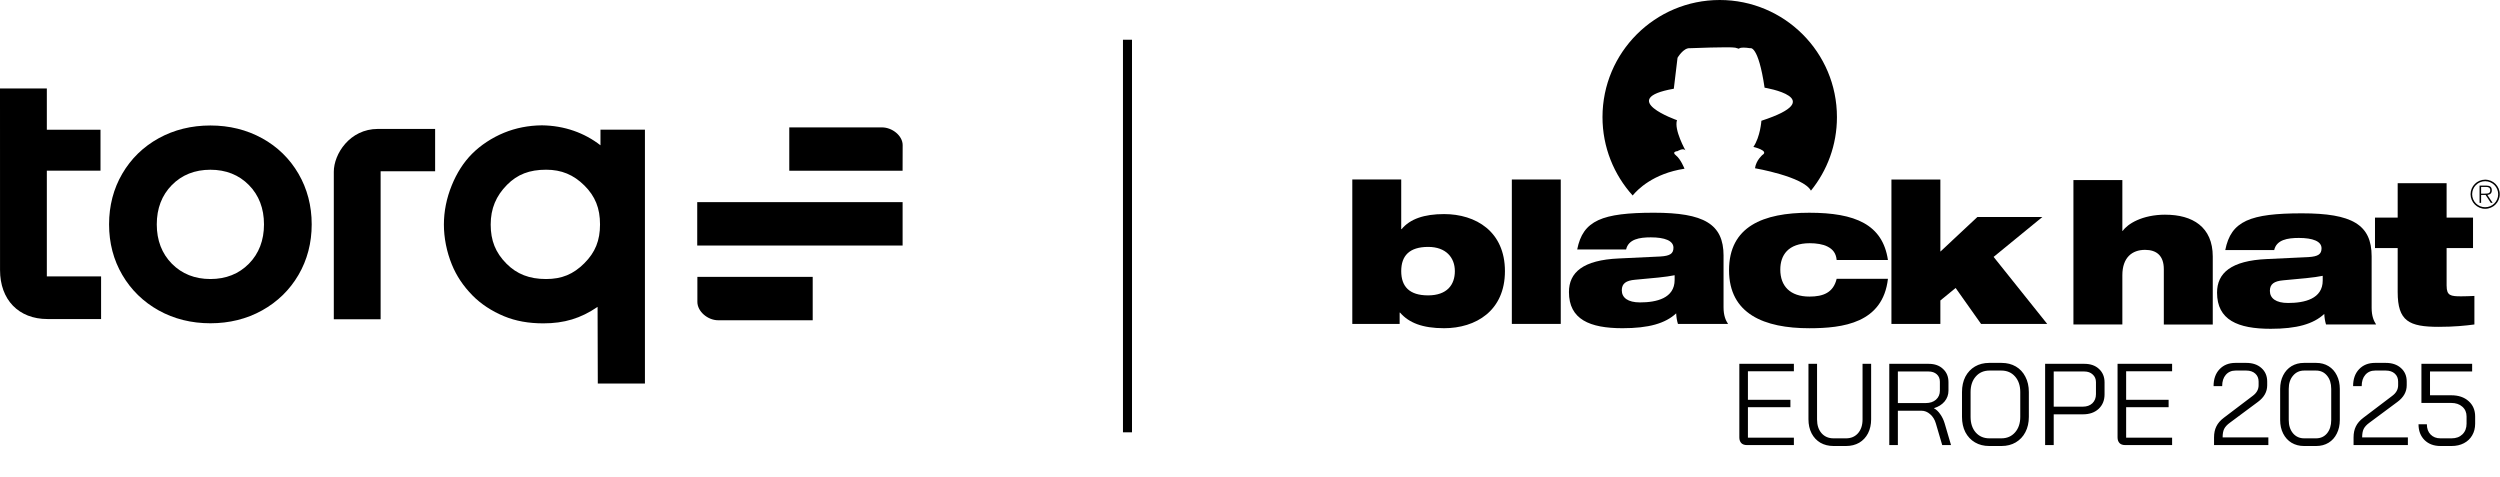
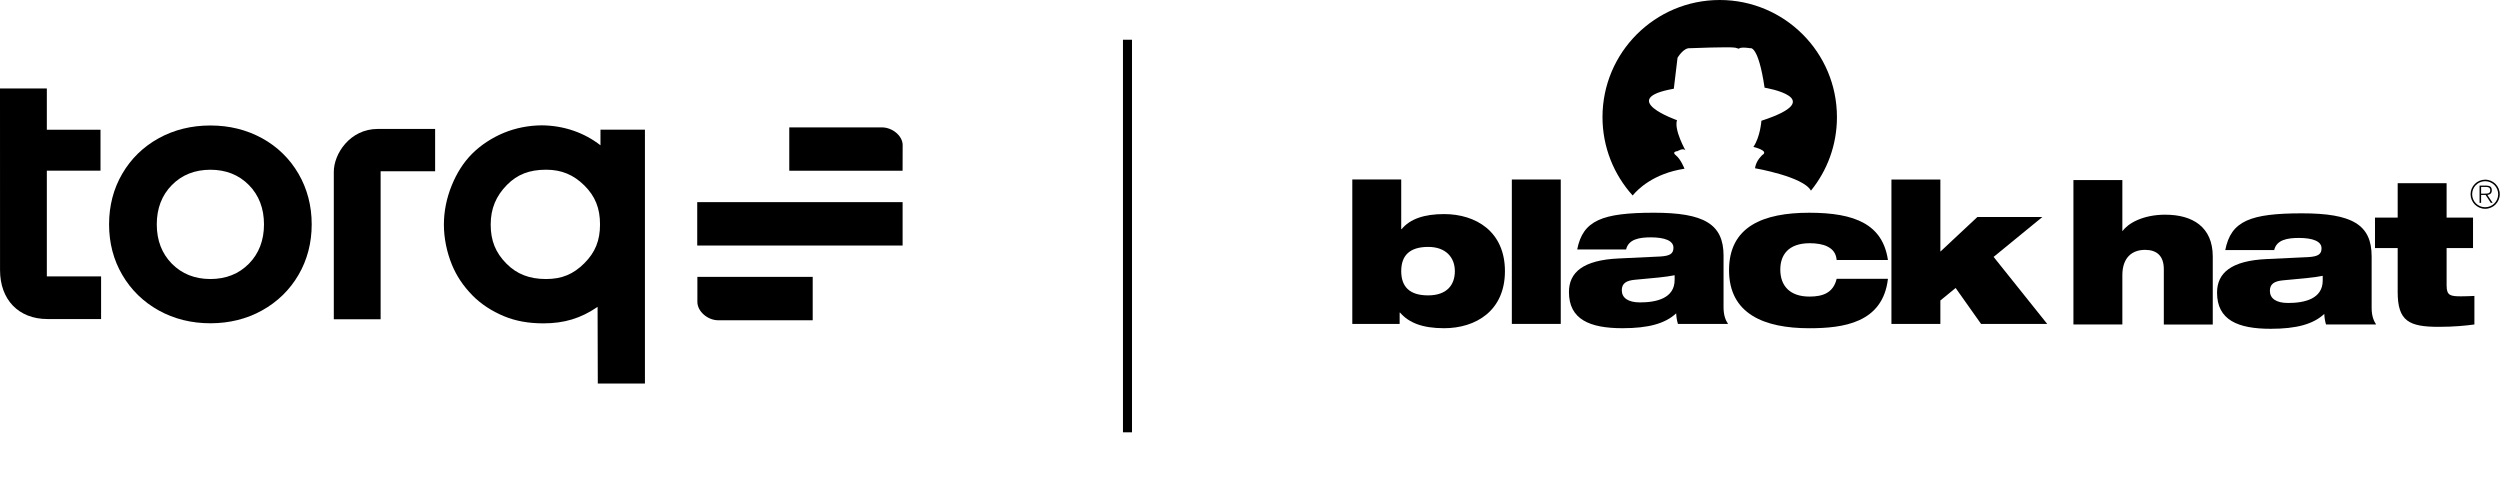
<svg xmlns="http://www.w3.org/2000/svg" width="278" height="53" viewBox="0 0 278 53" fill="none">
  <g clip-path="url(#clip0_1_1857)">
    <path d="M5.208 18.978H11.176V14.424H5.208V9.838H0L0.004 30.026C0.004 33.336 2.073 35.477 5.278 35.477H11.241V30.736H5.208V18.978Z" fill="black" />
    <path d="M37.119 19.095V35.5H42.325V19.048H48.386V14.336H42.032C38.869 14.336 37.119 17.15 37.119 19.095Z" fill="black" />
    <path d="M29.142 15.374C27.435 14.432 25.5 13.954 23.394 13.954C21.288 13.954 19.353 14.432 17.646 15.374C15.935 16.318 14.574 17.643 13.599 19.314C12.623 20.981 12.129 22.877 12.129 24.951C12.129 27.025 12.623 28.904 13.599 30.569C14.574 32.237 15.935 33.565 17.646 34.518C19.355 35.468 21.288 35.948 23.396 35.948C25.504 35.948 27.438 35.468 29.144 34.518C30.855 33.567 32.217 32.237 33.192 30.569C34.167 28.902 34.661 27.01 34.661 24.949C34.661 22.888 34.167 20.996 33.192 19.321C32.217 17.645 30.855 16.316 29.144 15.372L29.142 15.374ZM29.356 24.951C29.356 26.723 28.79 28.196 27.677 29.327C26.564 30.455 25.125 31.028 23.396 31.028C21.668 31.028 20.227 30.455 19.113 29.327C17.998 28.196 17.433 26.725 17.433 24.951C17.433 23.177 17.998 21.706 19.113 20.576C20.225 19.447 21.666 18.875 23.396 18.875C25.127 18.875 26.566 19.447 27.677 20.576C28.79 21.706 29.356 23.177 29.356 24.951Z" fill="black" />
    <path d="M100.376 16.133C100.376 15.107 99.235 14.166 98.068 14.166H87.767V18.988H100.368L100.376 16.133Z" fill="black" />
    <path d="M100.37 22.475H77.532V27.302H100.37V22.475Z" fill="black" />
    <path d="M77.548 30.791V33.573C77.548 34.627 78.691 35.613 79.865 35.613H90.373V30.789H77.548V30.791Z" fill="black" />
    <path d="M66.773 14.418V16.157C65.012 14.786 62.781 13.965 60.257 13.937C58.768 13.95 57.351 14.229 56.043 14.765C54.701 15.316 53.437 16.151 52.481 17.114C51.553 18.049 50.796 19.229 50.233 20.619C49.654 22.045 49.361 23.51 49.361 24.975C49.361 26.44 49.667 27.995 50.246 29.415C50.759 30.676 51.51 31.802 52.541 32.853C53.469 33.799 54.684 34.599 56.054 35.166C57.344 35.7 58.773 35.957 60.419 35.957C62.745 35.957 64.566 35.408 66.451 34.125L66.475 42.651H71.716V14.418H66.771H66.773ZM64.989 29.265C63.752 30.5 62.475 31.028 60.719 31.028C58.872 31.028 57.471 30.483 56.313 29.314C55.105 28.096 54.565 26.757 54.565 24.975C54.565 23.192 55.161 21.785 56.384 20.55C57.534 19.39 58.874 18.872 60.734 18.872C62.43 18.872 63.78 19.43 64.984 20.627C66.186 21.822 66.723 23.156 66.723 24.951C66.723 26.747 66.188 28.066 64.986 29.265H64.989Z" fill="black" />
  </g>
  <path d="M125.376 4.419L125.376 48.073" stroke="black" stroke-width="1.004" />
-   <path d="M194.253 49.492C193.986 49.492 193.78 49.419 193.633 49.272C193.487 49.117 193.414 48.907 193.414 48.64V40.458H199.48V41.284H194.369V44.458H199.093V45.284H194.369V48.666H199.48V49.492H194.253ZM203.889 49.595C203.338 49.595 202.852 49.474 202.43 49.234C202.009 48.984 201.682 48.636 201.449 48.188C201.217 47.732 201.101 47.212 201.101 46.627V40.458H202.056V46.652C202.056 47.281 202.224 47.788 202.559 48.175C202.895 48.554 203.338 48.743 203.889 48.743H205.282C205.833 48.743 206.276 48.554 206.612 48.175C206.947 47.788 207.115 47.281 207.115 46.652V40.458H208.07V46.627C208.07 47.212 207.954 47.732 207.722 48.188C207.489 48.636 207.162 48.984 206.741 49.234C206.319 49.474 205.833 49.595 205.282 49.595H203.889ZM210.088 40.458H214.476C215.139 40.458 215.668 40.647 216.064 41.026C216.468 41.395 216.67 41.886 216.67 42.497V43.439C216.67 43.895 216.524 44.299 216.232 44.652C215.939 44.996 215.548 45.241 215.057 45.388V45.401C215.315 45.538 215.548 45.758 215.754 46.059C215.969 46.36 216.133 46.7 216.245 47.078L216.954 49.492H215.974L215.264 47.078C215.143 46.657 214.932 46.317 214.631 46.059C214.339 45.801 214.016 45.672 213.663 45.672H211.043V49.492H210.088V40.458ZM214.141 44.82C214.614 44.82 214.993 44.695 215.277 44.446C215.569 44.187 215.715 43.852 215.715 43.439V42.445C215.715 42.101 215.599 41.826 215.367 41.619C215.135 41.413 214.829 41.309 214.451 41.309H211.043V44.82H214.141ZM221.194 49.595C220.6 49.595 220.075 49.462 219.619 49.195C219.163 48.928 218.806 48.55 218.548 48.059C218.299 47.569 218.174 47.001 218.174 46.356V43.594C218.174 42.948 218.299 42.381 218.548 41.89C218.806 41.4 219.163 41.021 219.619 40.754C220.075 40.488 220.604 40.354 221.207 40.354H222.575C223.177 40.354 223.706 40.488 224.162 40.754C224.618 41.021 224.971 41.4 225.22 41.89C225.479 42.381 225.608 42.948 225.608 43.594V46.356C225.608 47.001 225.479 47.569 225.22 48.059C224.971 48.541 224.614 48.92 224.149 49.195C223.693 49.462 223.168 49.595 222.575 49.595H221.194ZM222.549 48.743C223.177 48.743 223.685 48.524 224.072 48.085C224.459 47.646 224.653 47.07 224.653 46.356V43.594C224.653 42.88 224.459 42.303 224.072 41.864C223.685 41.425 223.177 41.206 222.549 41.206H221.232C220.604 41.206 220.097 41.425 219.71 41.864C219.322 42.303 219.129 42.88 219.129 43.594V46.356C219.129 47.07 219.318 47.646 219.697 48.085C220.084 48.524 220.591 48.743 221.22 48.743H222.549ZM227.418 40.458H231.793C232.464 40.458 233.002 40.647 233.406 41.026C233.819 41.404 234.026 41.903 234.026 42.523V43.852C234.026 44.514 233.807 45.052 233.368 45.465C232.929 45.87 232.353 46.072 231.638 46.072H228.373V49.492H227.418V40.458ZM231.613 45.22C232.051 45.22 232.404 45.095 232.671 44.846C232.938 44.587 233.071 44.248 233.071 43.826V42.497C233.071 42.144 232.95 41.86 232.71 41.645C232.477 41.421 232.163 41.309 231.767 41.309H228.373V45.22H231.613ZM236.311 49.492C236.044 49.492 235.837 49.419 235.691 49.272C235.545 49.117 235.472 48.907 235.472 48.64V40.458H241.538V41.284H236.427V44.458H241.15V45.284H236.427V48.666H241.538V49.492H236.311ZM246.201 48.64C246.201 48.167 246.287 47.758 246.46 47.414C246.632 47.061 246.907 46.743 247.285 46.459L250.486 44.032C250.934 43.706 251.157 43.31 251.157 42.845V42.432C251.157 42.062 251.033 41.765 250.783 41.542C250.533 41.318 250.202 41.206 249.789 41.206H248.602C248.146 41.206 247.78 41.365 247.505 41.684C247.238 41.993 247.105 42.411 247.105 42.935H246.15C246.15 42.153 246.369 41.529 246.808 41.064C247.255 40.591 247.845 40.354 248.576 40.354H249.789C250.486 40.354 251.045 40.544 251.467 40.922C251.897 41.301 252.112 41.804 252.112 42.432V42.845C252.112 43.568 251.768 44.183 251.08 44.691L247.97 47.001C247.66 47.225 247.445 47.457 247.324 47.698C247.212 47.93 247.156 48.244 247.156 48.64H252.241V49.492H246.201V48.64ZM256.199 49.595C255.683 49.595 255.223 49.474 254.818 49.234C254.422 48.993 254.113 48.653 253.889 48.214C253.665 47.775 253.553 47.272 253.553 46.704V43.245C253.553 42.677 253.665 42.174 253.889 41.735C254.113 41.297 254.422 40.957 254.818 40.716C255.223 40.475 255.683 40.354 256.199 40.354H257.567C258.083 40.354 258.539 40.475 258.935 40.716C259.331 40.957 259.636 41.297 259.852 41.735C260.075 42.174 260.187 42.677 260.187 43.245V46.704C260.187 47.272 260.075 47.775 259.852 48.214C259.636 48.653 259.331 48.993 258.935 49.234C258.539 49.474 258.083 49.595 257.567 49.595H256.199ZM257.541 48.743C258.049 48.743 258.458 48.558 258.767 48.188C259.077 47.81 259.232 47.315 259.232 46.704V43.245C259.232 42.634 259.077 42.144 258.767 41.774C258.458 41.395 258.049 41.206 257.541 41.206H256.225C255.717 41.206 255.304 41.395 254.986 41.774C254.668 42.144 254.508 42.634 254.508 43.245V46.704C254.508 47.315 254.668 47.81 254.986 48.188C255.304 48.558 255.717 48.743 256.225 48.743H257.541ZM261.716 48.64C261.716 48.167 261.802 47.758 261.974 47.414C262.146 47.061 262.422 46.743 262.8 46.459L266.001 44.032C266.448 43.706 266.672 43.31 266.672 42.845V42.432C266.672 42.062 266.547 41.765 266.298 41.542C266.048 41.318 265.717 41.206 265.304 41.206H264.117C263.661 41.206 263.295 41.365 263.02 41.684C262.753 41.993 262.62 42.411 262.62 42.935H261.665C261.665 42.153 261.884 41.529 262.323 41.064C262.77 40.591 263.36 40.354 264.091 40.354H265.304C266.001 40.354 266.56 40.544 266.982 40.922C267.412 41.301 267.627 41.804 267.627 42.432V42.845C267.627 43.568 267.283 44.183 266.595 44.691L263.484 47.001C263.175 47.225 262.959 47.457 262.839 47.698C262.727 47.93 262.671 48.244 262.671 48.64H267.756V49.492H261.716V48.64ZM271.378 49.595C270.647 49.595 270.058 49.376 269.61 48.937C269.163 48.489 268.939 47.904 268.939 47.182H269.868C269.868 47.655 270.006 48.033 270.281 48.317C270.557 48.601 270.922 48.743 271.378 48.743H272.617C273.116 48.743 273.516 48.597 273.818 48.304C274.127 48.003 274.282 47.608 274.282 47.117V46.317C274.282 45.861 274.123 45.495 273.805 45.22C273.495 44.945 273.086 44.807 272.579 44.807H269.262V40.458H274.902V41.309H270.217V43.955H272.579C273.379 43.955 274.02 44.17 274.502 44.6C274.992 45.031 275.237 45.603 275.237 46.317V47.117C275.237 47.608 275.125 48.042 274.902 48.42C274.687 48.791 274.381 49.079 273.985 49.285C273.59 49.492 273.134 49.595 272.617 49.595H271.378Z" fill="black" />
  <path d="M240.792 23.872C238.182 23.872 236.571 24.915 236.049 25.675H236.006V20.026H230.565V36.083H236.006V30.607C236.006 28.631 237.094 27.784 238.529 27.784C239.814 27.784 240.617 28.434 240.617 29.936V36.087H246.059V28.526C246.059 25.223 243.795 23.875 240.792 23.875V23.872Z" fill="black" />
  <path d="M263.726 28.502C263.726 24.96 261.527 23.722 255.979 23.722C253.106 23.722 251.126 23.938 249.799 24.546C248.45 25.177 247.776 26.174 247.449 27.806H252.891C253.151 26.654 254.391 26.459 255.632 26.459C257.178 26.459 258.155 26.828 258.155 27.61C258.155 28.261 257.785 28.522 256.699 28.589L252.107 28.805C248.082 28.978 246.536 30.369 246.536 32.541C246.536 35.584 248.844 36.562 252.497 36.562C255.392 36.562 257.242 36.041 258.459 34.909C258.481 35.345 258.547 35.735 258.654 36.083H264.225C263.966 35.691 263.726 35.15 263.726 34.235V28.498H263.722L263.726 28.502ZM258.286 31.194C258.286 33.236 256.263 33.691 254.433 33.691C253.084 33.691 252.411 33.172 252.411 32.344C252.411 31.584 252.889 31.26 253.89 31.171C255.825 30.997 257.373 30.866 258.286 30.671V31.192V31.194Z" fill="black" />
  <path d="M272.063 31.781V27.587H275V24.198H272.063V20.374H266.622V24.198H264.099V27.587H266.622V32.476C266.622 35.715 267.883 36.344 271.192 36.344C272.889 36.344 274.194 36.212 275.153 36.081V32.908C274.63 32.931 274.13 32.951 273.696 32.951C272.521 32.951 272.065 32.886 272.065 31.777H272.063V31.781Z" fill="black" />
  <path d="M187.316 18.762C187.316 18.762 186.901 17.696 186.366 17.28C185.831 16.863 186.543 16.805 186.543 16.805C186.543 16.805 187.198 16.391 187.433 16.744C187.433 16.744 186.128 14.431 186.483 13.365C186.483 13.365 179.711 10.993 186.128 9.867L186.541 6.427C186.541 6.427 187.196 5.301 187.907 5.361C187.907 5.361 192.362 5.182 192.956 5.301L193.373 5.421C193.373 5.421 193.432 5.182 194.62 5.361C194.62 5.361 195.51 4.945 196.222 9.75C196.222 9.75 203.532 10.937 195.867 13.429C195.867 13.429 195.749 15.21 194.978 16.336C194.978 16.336 196.758 16.75 195.986 17.226C195.986 17.226 195.275 17.82 195.156 18.709C195.156 18.709 200.535 19.636 201.376 21.201C203.186 18.968 204.268 16.125 204.268 13.028C204.274 5.829 198.434 0 191.235 0C184.037 0 178.197 5.829 178.197 13.021C178.197 16.375 179.469 19.431 181.552 21.739C182.074 21.101 183.818 19.297 187.316 18.762Z" fill="black" />
  <path d="M160.581 23.806C158.362 23.806 156.793 24.351 155.86 25.48H155.816V19.96H150.376V36.019H155.641V34.76H155.685C156.663 35.888 158.165 36.497 160.581 36.497C164.106 36.497 167.349 34.563 167.349 30.151C167.349 25.74 164.108 23.806 160.581 23.806ZM158.796 32.846C156.707 32.846 155.816 31.845 155.816 30.15C155.816 28.454 156.707 27.456 158.82 27.456C160.778 27.456 161.78 28.629 161.78 30.15C161.78 31.67 160.911 32.846 158.8 32.846H158.798H158.796Z" fill="black" />
  <path d="M173.556 19.96H168.116V36.019H173.556V19.96Z" fill="black" />
  <path d="M191.66 28.436C191.66 24.895 189.462 23.655 183.913 23.655C181.04 23.655 179.059 23.872 177.734 24.481C176.385 25.111 175.71 26.11 175.384 27.74H180.823C181.086 26.588 182.327 26.393 183.565 26.393C185.111 26.393 186.088 26.763 186.088 27.545C186.088 28.196 185.718 28.456 184.629 28.522L180.038 28.739C176.013 28.912 174.467 30.303 174.467 32.476C174.467 35.518 176.773 36.497 180.43 36.497C183.322 36.497 185.173 35.975 186.39 34.845C186.412 35.281 186.478 35.671 186.587 36.019H192.158C191.897 35.627 191.658 35.084 191.658 34.171V28.434L191.66 28.436ZM186.219 31.128C186.219 33.17 184.195 33.628 182.367 33.628C181.018 33.628 180.344 33.106 180.344 32.281C180.344 31.52 180.821 31.194 181.824 31.107C183.76 30.933 185.304 30.802 186.219 30.605V31.127V31.128Z" fill="black" />
  <path d="M201.254 27.045C201.95 27.045 202.712 27.153 203.213 27.415C203.822 27.72 204.172 28.175 204.236 28.914H209.939C209.351 24.96 206.306 23.657 201.19 23.657C196.073 23.657 192.269 25.179 192.269 30.046C192.269 34.913 196.184 36.5 201.19 36.5C204.934 36.5 209.372 35.935 209.939 31.003H204.236C203.867 32.547 202.735 32.98 201.212 32.98C199.057 32.98 197.969 31.807 197.969 29.98C197.969 28.394 198.82 27.045 201.254 27.045Z" fill="black" />
  <path d="M227.105 24.132H219.881L215.769 27.98V19.962H210.327V36.021H215.769V33.414L217.466 32.023L220.295 36.021H227.65L221.689 28.567L227.107 24.134L227.105 24.132Z" fill="black" />
  <path d="M276.35 19.978C275.454 19.978 274.728 20.704 274.728 21.597C274.728 22.49 275.454 23.218 276.35 23.218C277.247 23.218 277.975 22.492 277.975 21.597C277.975 20.702 277.247 19.978 276.35 19.978ZM276.35 23.044C275.55 23.044 274.903 22.399 274.903 21.597C274.903 20.795 275.55 20.151 276.35 20.151C277.151 20.151 277.798 20.799 277.798 21.597C277.798 22.395 277.151 23.044 276.35 23.044Z" fill="black" />
  <path d="M277.09 21.169C277.09 20.751 276.842 20.638 276.465 20.638H275.727V22.558H275.9V21.679H276.4L276.977 22.558H277.178L276.598 21.679C276.899 21.632 277.089 21.5 277.089 21.165H277.09V21.169ZM276.308 21.533H275.9V20.786H276.465C276.726 20.786 276.917 20.873 276.917 21.169C276.917 21.504 276.666 21.533 276.308 21.533Z" fill="black" />
  <defs>
    <clipPath id="clip0_1_1857">
      <rect width="100.376" height="32.815" fill="white" transform="translate(0 9.838)" />
    </clipPath>
  </defs>
</svg>